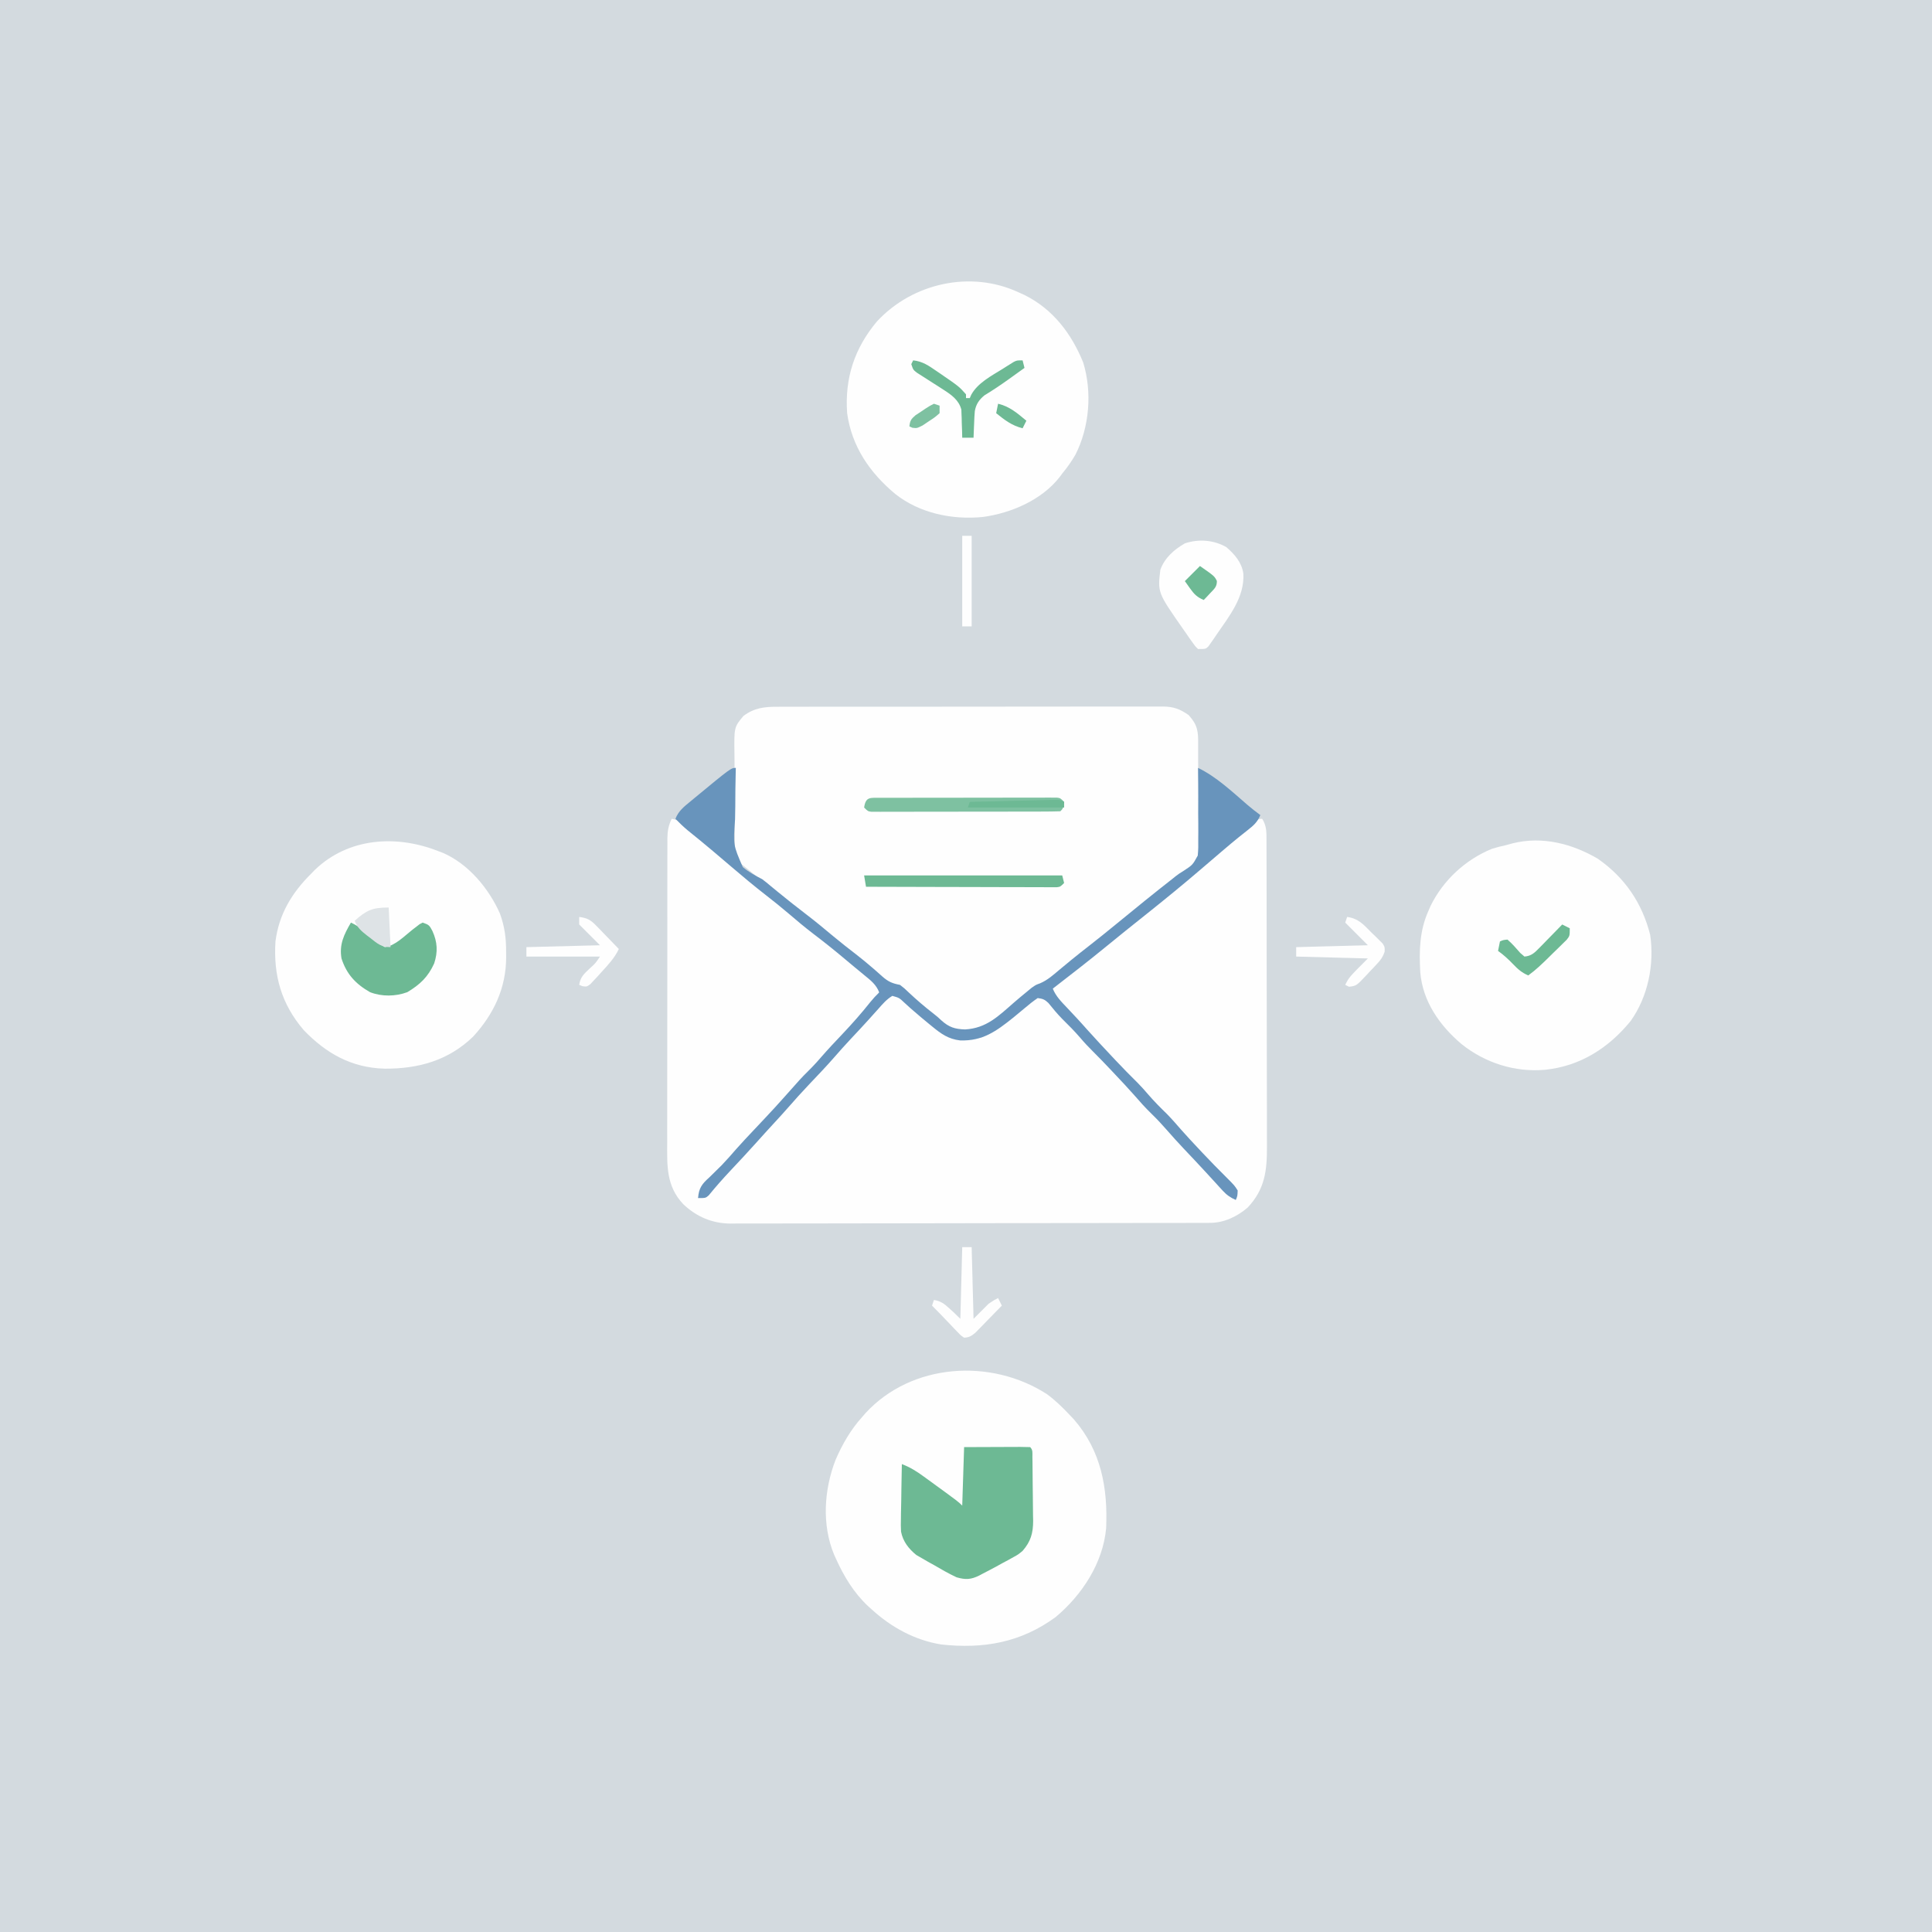
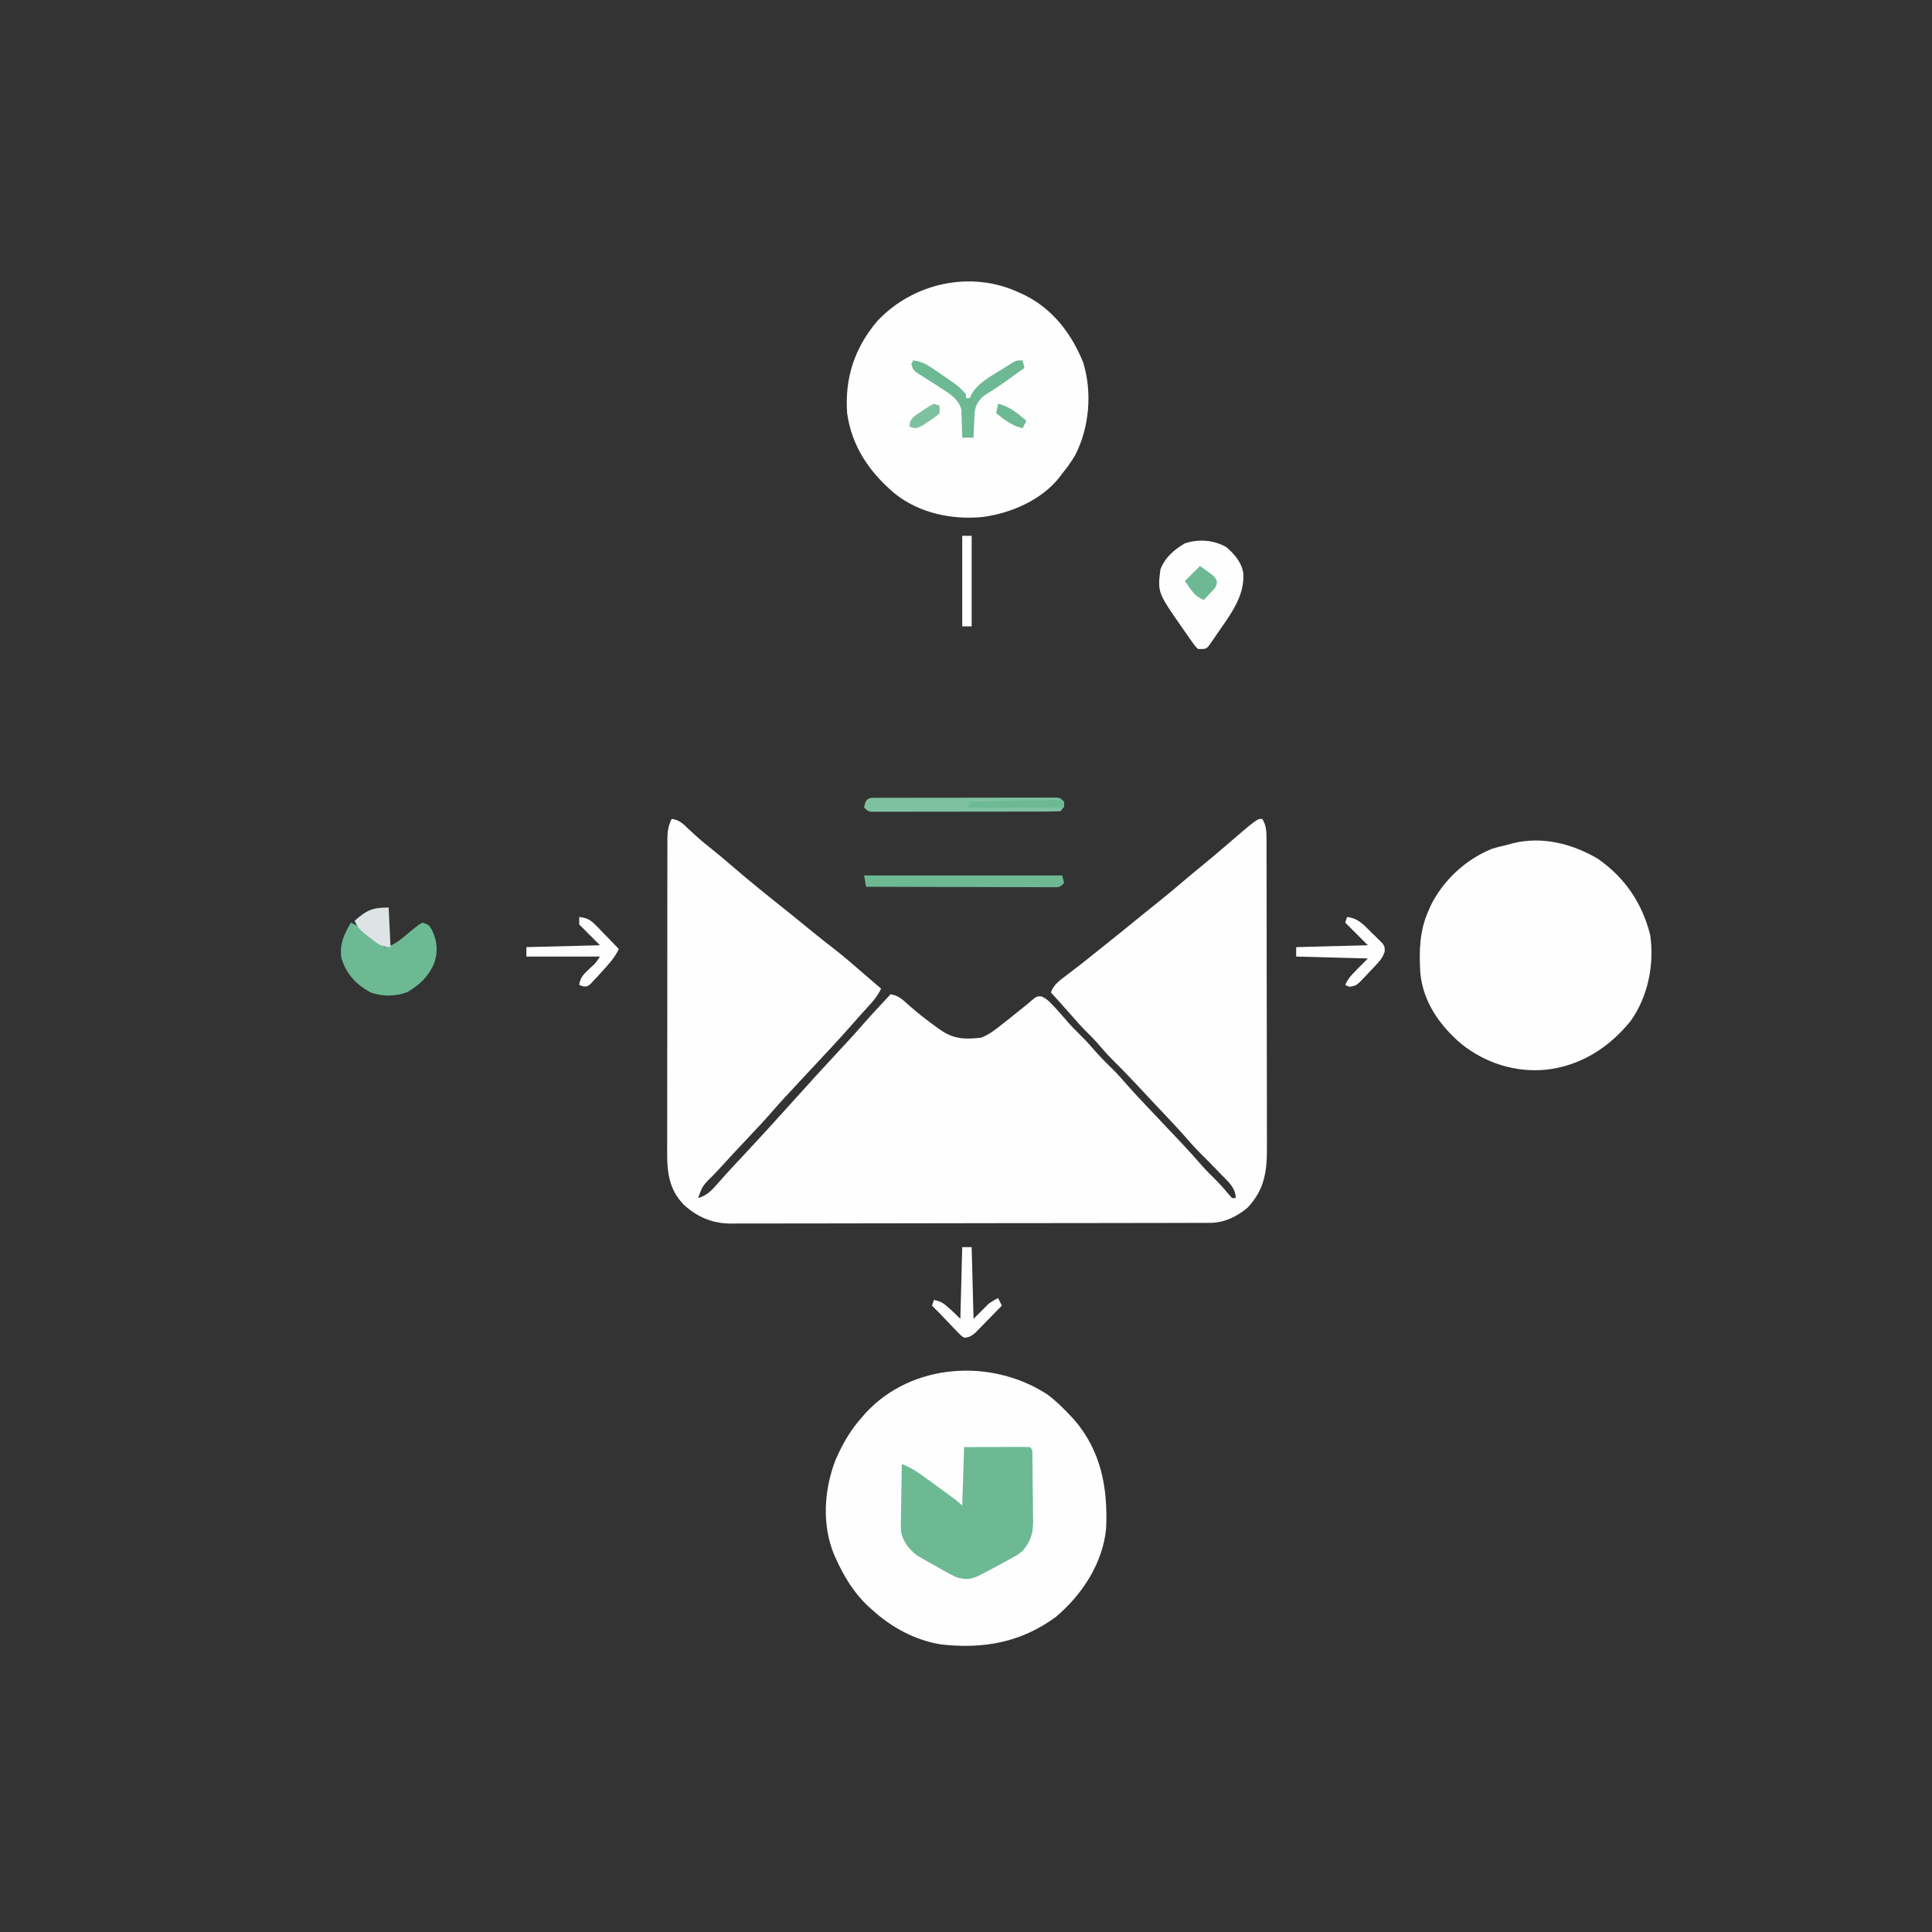
<svg xmlns="http://www.w3.org/2000/svg" version="1.1" width="1024" height="1024">
  <rect width="100%" height="100%" fill="#333333" stroke="none" />
-   <path d="M0 0 C337.92 0 675.84 0 1024 0 C1024 337.92 1024 675.84 1024 1024 C686.08 1024 348.16 1024 0 1024 C0 686.08 0 348.16 0 0 Z " fill="#D3DADF" transform="translate(0,0)" />
  <path d="M0 0 C4.139 0.529 6.175 2.746 9.125 5.562 C12.584 8.809 16.079 11.944 19.812 14.875 C23.845 18.044 27.747 21.333 31.625 24.688 C41.638 33.333 51.964 41.596 62.309 49.84 C66.619 53.3 70.898 56.799 75.183 60.291 C78.63 63.095 82.091 65.868 85.625 68.562 C91.36 72.974 96.785 77.76 102.255 82.493 C105.162 85.004 108.081 87.502 111 90 C109.356 93.467 107.428 95.923 104.812 98.75 C102.049 101.764 99.299 104.78 96.625 107.875 C89.054 116.554 81.141 124.932 73.279 133.346 C69.365 137.535 65.457 141.73 61.562 145.938 C61.103 146.432 60.644 146.927 60.17 147.437 C57.611 150.207 55.108 153.016 52.637 155.863 C48.948 160.095 45.115 164.179 41.25 168.25 C35.551 174.276 29.904 180.342 24.332 186.484 C22.71 188.235 21.031 189.934 19.312 191.59 C17.268 193.72 16.198 195.101 15.188 197.812 C14.6 199.39 14.6 199.39 14 201 C18.579 199.588 20.807 197.386 23.938 193.812 C24.904 192.724 25.871 191.637 26.84 190.551 C27.35 189.974 27.86 189.397 28.386 188.803 C31.205 185.653 34.107 182.581 37 179.5 C46.108 169.763 55.099 159.926 64 150 C72.266 140.782 80.608 131.636 89.048 122.577 C93.472 117.828 97.863 113.069 102.102 108.152 C106.635 103.013 111.338 98.022 116 93 C120.265 93.5 122.812 96.19 125.875 98.938 C130.641 103.099 135.523 106.968 140.688 110.625 C141.287 111.05 141.887 111.476 142.505 111.914 C149.488 116.81 155.669 116.958 164 116 C168.244 114.336 171.468 111.852 175 109 C176.29 107.989 177.58 106.978 178.871 105.969 C181.506 103.893 184.119 101.795 186.715 99.672 C187.29 99.207 187.864 98.742 188.457 98.264 C189.723 97.227 190.961 96.157 192.191 95.078 C194 94 194 94 196.043 94.121 C198.312 95.14 199.596 96.264 201.312 98.062 C202.221 99.01 202.221 99.01 203.148 99.977 C205.545 102.596 207.867 105.275 210.184 107.965 C212.052 110.059 214 112.031 216 114 C218.579 116.54 221.022 119.125 223.375 121.875 C226.836 125.904 230.571 129.609 234.375 133.312 C237.086 136.088 239.616 138.973 242.157 141.903 C245.166 145.327 248.302 148.629 251.438 151.938 C252.121 152.662 252.805 153.386 253.51 154.133 C255.672 156.423 257.836 158.712 260 161 C262.856 164.019 265.71 167.04 268.562 170.062 C269.204 170.74 269.846 171.417 270.508 172.115 C274.25 176.08 277.874 180.126 281.448 184.243 C283.24 186.272 285.116 188.183 287.062 190.062 C289.656 192.605 292.061 195.201 294.375 198 C295.241 198.99 296.108 199.98 297 201 C297.66 201 298.32 201 299 201 C298.763 195.384 295.082 192.416 291.375 188.625 C290.77 187.991 290.166 187.357 289.543 186.703 C286.568 183.594 283.541 180.544 280.477 177.523 C277.41 174.472 274.568 171.269 271.742 167.996 C268.93 164.774 265.997 161.671 263.062 158.562 C262.425 157.885 261.787 157.208 261.131 156.51 C259.782 155.077 258.432 153.644 257.082 152.211 C254.968 149.966 252.858 147.716 250.75 145.465 C249.354 143.977 247.958 142.488 246.562 141 C245.606 139.978 245.606 139.978 244.631 138.936 C240.775 134.831 236.845 130.817 232.832 126.865 C230.336 124.324 228.036 121.633 225.715 118.934 C224.04 117.045 222.301 115.268 220.5 113.5 C217.477 110.524 214.68 107.41 211.91 104.199 C208.333 100.08 204.658 96.048 201 92 C202.548 87.64 205.939 85.426 209.5 82.75 C210.783 81.765 212.065 80.779 213.348 79.793 C214.29 79.074 214.29 79.074 215.25 78.341 C217.505 76.613 219.724 74.843 221.938 73.062 C224.81 70.757 227.684 68.453 230.562 66.156 C237.23 60.834 243.874 55.487 250.465 50.07 C252.918 48.067 255.393 46.093 257.875 44.125 C262.363 40.547 266.744 36.854 271.115 33.135 C274.524 30.237 277.963 27.383 281.438 24.562 C285.707 21.089 289.894 17.531 294.062 13.938 C310.263 0 310.263 0 313 0 C315.353 3.674 315.286 7.216 315.267 11.437 C315.272 12.189 315.276 12.941 315.281 13.715 C315.294 16.236 315.292 18.757 315.291 21.278 C315.297 23.085 315.303 24.892 315.311 26.699 C315.329 31.61 315.333 36.522 315.335 41.433 C315.336 44.503 315.34 47.574 315.346 50.644 C315.364 61.36 315.372 72.077 315.371 82.793 C315.369 92.772 315.39 102.751 315.422 112.73 C315.448 121.304 315.459 129.877 315.458 138.451 C315.457 143.568 315.463 148.686 315.484 153.804 C315.503 158.622 315.504 163.44 315.489 168.258 C315.487 170.021 315.492 171.784 315.504 173.547 C315.586 186.407 314.452 196.31 305.293 206.02 C299.795 210.768 292.797 214.118 285.486 214.134 C284.556 214.139 283.625 214.143 282.666 214.148 C281.642 214.148 280.618 214.147 279.563 214.147 C278.477 214.151 277.39 214.155 276.271 214.158 C272.611 214.169 268.952 214.173 265.292 214.177 C262.676 214.183 260.06 214.19 257.443 214.197 C249.578 214.217 241.713 214.227 233.847 214.236 C230.143 214.24 226.438 214.245 222.733 214.251 C210.416 214.268 198.099 214.282 185.782 214.289 C182.586 214.291 179.39 214.293 176.193 214.295 C175.399 214.296 174.604 214.296 173.786 214.297 C160.921 214.305 148.055 214.33 135.19 214.363 C121.979 214.396 108.768 214.414 95.557 214.417 C88.14 214.419 80.724 214.428 73.307 214.453 C66.329 214.477 59.351 214.481 52.372 214.471 C49.812 214.47 47.252 214.477 44.692 214.49 C41.194 214.508 37.697 214.501 34.198 214.488 C33.188 214.499 32.177 214.51 31.136 214.521 C21.49 214.434 13.255 210.961 6.184 204.285 C-2.998 194.606 -2.431 183.704 -2.372 171.167 C-2.375 169.361 -2.378 167.555 -2.383 165.749 C-2.393 160.865 -2.383 155.981 -2.37 151.097 C-2.359 145.98 -2.363 140.863 -2.365 135.745 C-2.366 127.158 -2.355 118.57 -2.336 109.982 C-2.315 100.055 -2.312 90.127 -2.318 80.199 C-2.323 70.641 -2.318 61.083 -2.307 51.525 C-2.302 47.46 -2.301 43.395 -2.303 39.33 C-2.305 34.546 -2.297 29.762 -2.281 24.979 C-2.277 23.223 -2.276 21.468 -2.279 19.712 C-2.282 17.317 -2.273 14.921 -2.261 12.526 C-2.264 11.831 -2.268 11.136 -2.272 10.419 C-2.237 6.511 -1.708 3.524 0 0 Z " fill="#FEFEFE" transform="translate(356,434)" />
-   <path d="M0 0 C0.899 -0.005 1.799 -0.011 2.726 -0.016 C5.728 -0.031 8.73 -0.023 11.732 -0.016 C13.889 -0.022 16.046 -0.029 18.204 -0.037 C24.055 -0.055 29.906 -0.054 35.757 -0.048 C40.643 -0.045 45.529 -0.051 50.414 -0.057 C61.94 -0.071 73.465 -0.07 84.991 -0.058 C96.881 -0.047 108.77 -0.061 120.66 -0.088 C130.871 -0.11 141.081 -0.117 151.292 -0.111 C157.389 -0.107 163.487 -0.11 169.584 -0.127 C175.317 -0.142 181.049 -0.138 186.781 -0.12 C188.884 -0.116 190.987 -0.119 193.09 -0.13 C195.963 -0.143 198.834 -0.131 201.707 -0.114 C202.537 -0.123 203.368 -0.133 204.224 -0.143 C209.895 -0.071 213.176 1.146 217.853 4.388 C222.62 9.656 222.975 12.967 222.892 19.884 C222.841 26.877 222.89 33.857 223.059 40.849 C223.151 45.26 223.177 49.67 223.195 54.082 C223.217 56.344 223.265 58.606 223.337 60.867 C223.938 80.804 223.938 80.804 218.832 86.237 C215.966 88.704 212.902 90.62 209.577 92.406 C206.963 93.895 204.755 95.808 202.478 97.763 C197.373 101.964 192.246 106.138 187.112 110.305 C183.66 113.107 180.209 115.912 176.763 118.724 C169.805 124.398 162.823 130.034 155.742 135.554 C151.409 138.933 147.155 142.401 142.939 145.927 C140.853 147.388 140.853 147.388 138.963 147.782 C135.595 148.749 133.302 151.171 130.728 153.45 C129.566 154.454 128.403 155.456 127.24 156.458 C126.38 157.203 126.38 157.203 125.503 157.963 C108.686 172.486 108.686 172.486 96.068 172.009 C90.28 170.891 87.051 167.312 82.853 163.388 C80.091 161.08 77.283 158.83 74.478 156.575 C73.116 155.465 71.754 154.354 70.392 153.243 C69.213 152.291 68.033 151.339 66.853 150.388 C66.119 149.786 65.384 149.184 64.627 148.563 C62.937 147.281 62.937 147.281 60.986 147.017 C57.613 146.022 55.312 143.614 52.728 141.325 C51.564 140.316 50.398 139.309 49.232 138.302 C48.372 137.556 48.372 137.556 47.494 136.795 C43.706 133.547 39.766 130.483 35.853 127.388 C34.29 126.139 32.728 124.889 31.166 123.638 C30.342 122.979 29.518 122.32 28.67 121.642 C26.572 119.963 24.476 118.283 22.381 116.603 C15.689 111.238 8.975 105.906 2.218 100.623 C-3.214 96.362 -8.567 92.004 -13.906 87.626 C-14.546 87.103 -15.186 86.579 -15.846 86.04 C-16.694 85.344 -16.694 85.344 -17.56 84.634 C-19.033 83.477 -20.588 82.427 -22.147 81.388 C-22.548 78.544 -22.548 78.544 -22.583 74.862 C-22.593 74.192 -22.603 73.521 -22.613 72.831 C-22.642 70.607 -22.647 68.385 -22.651 66.161 C-22.66 64.614 -22.67 63.066 -22.681 61.519 C-22.699 58.269 -22.704 55.019 -22.703 51.769 C-22.702 47.619 -22.743 43.471 -22.795 39.322 C-22.828 36.122 -22.834 32.922 -22.833 29.722 C-22.836 28.193 -22.85 26.664 -22.873 25.136 C-23.071 10.808 -23.071 10.808 -18.119 4.867 C-12.353 0.541 -6.969 -0.05 0 0 Z " fill="#FEFEFE" transform="translate(412.147,374.612)" />
  <path d="M0 0 C4.423 3.26 8.239 7.008 12 11 C12.737 11.78 13.475 12.56 14.234 13.363 C28.652 29.988 32.225 49.683 31.27 71.072 C29.571 89.523 18.439 106.432 4.492 118.098 C-14.014 131.635 -33.8 135.064 -56.18 132.598 C-70.141 130.34 -82.634 123.499 -93 114 C-93.632 113.437 -94.263 112.873 -94.914 112.293 C-102.481 105.176 -107.774 96.419 -112 87 C-112.298 86.345 -112.596 85.69 -112.902 85.016 C-119.487 69.16 -118.258 50.575 -112.138 34.775 C-108.531 26.441 -104.114 18.754 -98 12 C-97.432 11.34 -96.863 10.68 -96.277 10 C-71.773 -16.638 -29.634 -19.23 0 0 Z " fill="#FEFEFE" transform="translate(555,739)" />
  <path d="M0 0 C0.989 0.446 1.977 0.892 2.996 1.352 C18.061 8.832 27.908 21.822 34.125 37.148 C38.949 52.871 37.421 71.418 30 86 C27.924 89.595 25.641 92.803 23 96 C22.529 96.63 22.059 97.261 21.574 97.91 C12.132 110.013 -4.119 116.974 -19 119 C-35.191 120.627 -52.556 117.088 -65.527 106.787 C-79.015 95.525 -88.533 81.703 -91 64 C-92.322 45.474 -87.134 29.573 -75.172 15.34 C-56.258 -5.037 -25.389 -11.892 0 0 Z " fill="#FEFEFE" transform="translate(540,155)" />
  <path d="M0 0 C14.249 9.953 23.401 23.398 27.684 40.258 C30 55.873 26.572 73.047 17.312 86 C5.714 100.231 -9.381 109.896 -27.938 111.812 C-43.967 113.27 -59.84 108.19 -72.352 98.148 C-83.831 88.411 -92.814 75.692 -94.156 60.304 C-94.8 49.001 -94.603 38.313 -89.938 27.812 C-89.537 26.887 -89.136 25.961 -88.723 25.008 C-82.06 11.374 -70.169 0.367 -56.105 -5.336 C-53.721 -6.076 -51.377 -6.66 -48.938 -7.188 C-47.685 -7.529 -46.432 -7.871 -45.141 -8.223 C-29.525 -12.107 -13.633 -8.028 0 0 Z " fill="#FEFEFE" transform="translate(846.938,455.188)" />
-   <path d="M0 0 C0.924 0.349 1.849 0.699 2.801 1.059 C16.342 6.955 27.068 19.923 32.957 33.129 C35.535 40.226 36.318 46.443 36.25 53.938 C36.262 55.201 36.262 55.201 36.273 56.49 C36.223 72.726 29.671 86.575 18.754 98.441 C5.71 111.1 -10.35 115.533 -28.136 115.42 C-45.595 114.932 -58.965 107.494 -71 95 C-82.884 81.135 -87.136 65.993 -86 48 C-84.17 33.526 -77.256 22.13 -67 12 C-66.386 11.364 -65.773 10.729 -65.141 10.074 C-47.349 -7.071 -21.954 -8.595 0 0 Z " fill="#FEFEFE" transform="translate(232,451)" />
-   <path d="M0 0 C-0.016 0.592 -0.033 1.183 -0.05 1.793 C-0.208 7.991 -0.273 14.186 -0.287 20.386 C-0.304 22.694 -0.344 25.003 -0.408 27.311 C-1.417 40.79 -1.417 40.79 3.702 52.573 C6.856 55.25 10.344 57.09 14 59 C15.471 60.113 16.915 61.264 18.312 62.469 C18.926 62.972 19.539 63.475 20.171 63.993 C20.775 64.49 21.378 64.988 22 65.5 C26.858 69.477 31.752 73.388 36.75 77.188 C41.925 81.134 46.928 85.246 51.906 89.438 C55.76 92.657 59.729 95.727 63.699 98.802 C66.732 101.167 69.701 103.578 72.602 106.105 C73.183 106.611 73.764 107.116 74.364 107.637 C75.466 108.603 76.563 109.577 77.65 110.56 C80.797 113.316 82.96 114.251 87 115 C89.324 116.785 89.324 116.785 91.688 119.062 C95.862 122.971 100.121 126.637 104.645 130.137 C107 132 107 132 108.949 133.832 C113.008 137.465 116.022 138.436 121.5 138.625 C132.846 137.987 139.176 131.558 147.401 124.385 C149.736 122.363 152.108 120.391 154.5 118.438 C155.629 117.507 155.629 117.507 156.781 116.559 C159 115 159 115 161.316 114.156 C165.242 112.465 168.183 109.798 171.438 107.062 C172.866 105.881 174.296 104.7 175.727 103.52 C176.442 102.927 177.158 102.335 177.896 101.725 C180.996 99.184 184.15 96.714 187.312 94.25 C192.272 90.374 197.173 86.436 202.035 82.438 C211.814 74.398 221.648 66.431 231.621 58.633 C232.115 58.234 232.61 57.835 233.119 57.424 C235 56 235 56 237.26 54.613 C242.116 51.434 242.116 51.434 244.83 46.482 C245.136 43.488 245.169 40.607 245.098 37.598 C245.112 35.981 245.112 35.981 245.126 34.332 C245.147 30.907 245.106 27.487 245.062 24.062 C245.066 21.734 245.073 19.405 245.084 17.076 C245.103 11.383 245.071 5.692 245 0 C254.739 4.705 263.029 12.598 271.188 19.617 C273.411 21.501 275.644 23.289 278 25 C276.493 28.764 274.351 30.585 271.188 33.062 C270.197 33.851 269.207 34.64 268.188 35.453 C267.664 35.869 267.141 36.285 266.602 36.713 C263.923 38.865 261.306 41.088 258.688 43.312 C257.879 43.998 257.879 43.998 257.054 44.697 C253.578 47.648 250.117 50.616 246.66 53.59 C236.946 61.944 227.018 70.014 217 78 C206.676 86.229 206.676 86.229 196.438 94.562 C187.106 102.225 177.542 109.603 168 117 C169.651 121.092 172.572 123.979 175.562 127.125 C176.663 128.299 177.764 129.473 178.863 130.648 C179.403 131.223 179.943 131.798 180.499 132.39 C182.448 134.481 184.351 136.612 186.25 138.75 C190.454 143.438 194.751 148.036 199.062 152.625 C199.723 153.33 200.384 154.035 201.065 154.761 C205.033 158.973 209.07 163.1 213.193 167.16 C215.024 169.024 216.739 170.954 218.438 172.938 C221.641 176.666 225.067 180.109 228.594 183.531 C231.218 186.224 233.667 189.034 236.131 191.873 C239.178 195.341 242.337 198.701 245.5 202.062 C246.125 202.731 246.75 203.399 247.395 204.088 C251.515 208.477 255.729 212.758 260 217 C264.38 221.397 264.38 221.397 266 224 C265.875 226.938 265.875 226.938 265 229 C262.135 227.711 260.187 226.405 258.074 224.086 C257.532 223.498 256.99 222.909 256.432 222.303 C255.856 221.667 255.281 221.031 254.688 220.375 C253.44 219.017 252.193 217.659 250.945 216.301 C249.977 215.242 249.977 215.242 248.989 214.163 C245.113 209.948 241.171 205.795 237.239 201.632 C234.209 198.41 231.24 195.15 228.34 191.809 C225.829 188.919 223.249 186.167 220.5 183.5 C217.103 180.205 213.999 176.73 210.9 173.159 C207.685 169.506 204.342 165.975 201 162.438 C199.991 161.363 199.991 161.363 198.961 160.268 C195.758 156.87 192.529 153.509 189.215 150.219 C186.891 147.911 184.674 145.569 182.562 143.062 C179.528 139.54 176.306 136.278 172.984 133.027 C170.362 130.348 167.993 127.484 165.641 124.566 C163.708 122.722 162.632 122.331 160 122 C157.516 123.708 155.331 125.414 153.062 127.375 C151.729 128.487 150.393 129.595 149.055 130.699 C148.381 131.255 147.708 131.811 147.015 132.384 C138.008 139.608 130.831 144.802 118.949 144.457 C112.631 143.726 108.828 140.968 104 137 C103.461 136.561 102.921 136.122 102.366 135.669 C99.555 133.37 96.78 131.035 94.043 128.648 C93.541 128.215 93.038 127.782 92.521 127.335 C91.471 126.414 90.439 125.473 89.42 124.517 C86.592 121.85 86.592 121.85 82.965 120.832 C79.968 122.614 77.836 125.093 75.562 127.688 C74.498 128.873 73.433 130.058 72.367 131.242 C71.816 131.859 71.266 132.476 70.698 133.112 C67.396 136.783 64.004 140.372 60.629 143.977 C57.904 146.904 55.234 149.866 52.613 152.887 C48.21 157.946 43.582 162.785 38.961 167.645 C35.085 171.738 31.306 175.893 27.612 180.151 C25.329 182.77 22.981 185.321 20.625 187.875 C17.288 191.499 13.97 195.138 10.688 198.812 C6.233 203.78 1.678 208.651 -2.895 213.509 C-6.866 217.739 -10.688 222.058 -14.352 226.559 C-16 228 -16 228 -20 228 C-19.625 222.627 -17.847 220.428 -14 217 C-12.533 215.571 -11.075 214.133 -9.625 212.688 C-8.562 211.641 -8.562 211.641 -7.477 210.574 C-4.834 207.827 -2.346 204.976 0.153 202.099 C3.107 198.742 6.178 195.499 9.25 192.25 C20.674 180.127 20.674 180.127 31.75 167.688 C34.422 164.602 37.245 161.731 40.157 158.875 C41.938 157.063 43.602 155.196 45.258 153.27 C48.853 149.133 52.597 145.157 56.375 141.188 C61.588 135.677 66.561 130.091 71.266 124.137 C72.758 122.298 74.288 120.633 76 119 C74.445 114.871 71.45 112.576 68.125 109.875 C67.545 109.395 66.965 108.915 66.367 108.42 C65.165 107.426 63.961 106.434 62.755 105.445 C61.136 104.112 59.53 102.765 57.93 101.41 C52.372 96.72 46.713 92.214 40.924 87.818 C36.47 84.414 32.2 80.824 27.946 77.176 C24.043 73.844 20.052 70.648 16 67.5 C9.73 62.622 3.652 57.549 -2.382 52.384 C-5.123 50.039 -7.873 47.706 -10.625 45.375 C-11.16 44.921 -11.695 44.467 -12.246 44 C-16.666 40.26 -21.149 36.602 -25.66 32.973 C-27.901 31.084 -29.962 29.104 -32 27 C-30.444 22.895 -27.49 20.577 -24.188 17.875 C-23.617 17.401 -23.047 16.926 -22.459 16.438 C-2.553 0 -2.553 0 0 0 Z " fill="#6894BC" transform="translate(390,407)" />
  <path d="M0 0 C4.966 -0.023 9.932 -0.043 14.899 -0.055 C16.589 -0.06 18.28 -0.067 19.971 -0.075 C22.396 -0.088 24.821 -0.093 27.246 -0.098 C28.387 -0.105 28.387 -0.105 29.55 -0.113 C31.367 -0.113 33.184 -0.062 35 0 C36.552 1.552 36.158 3.049 36.193 5.209 C36.209 6.104 36.225 6.999 36.242 7.922 C36.286 12.044 36.327 16.167 36.35 20.289 C36.367 22.459 36.394 24.629 36.432 26.798 C36.487 29.929 36.509 33.06 36.523 36.191 C36.546 37.153 36.569 38.115 36.592 39.106 C36.572 45.631 35.32 50.017 31 55 C28.616 56.962 28.616 56.962 26.164 58.301 C24.814 59.054 24.814 59.054 23.438 59.822 C22.509 60.314 21.581 60.806 20.625 61.312 C19.705 61.824 18.784 62.335 17.836 62.861 C15.244 64.285 12.632 65.653 10 67 C9.347 67.349 8.695 67.697 8.022 68.056 C3.567 70.251 0.748 70.364 -4 69 C-8.179 67.036 -12.143 64.771 -16.125 62.438 C-17.196 61.841 -18.267 61.245 -19.371 60.631 C-20.924 59.729 -20.924 59.729 -22.508 58.809 C-23.443 58.27 -24.377 57.732 -25.34 57.177 C-29.382 53.869 -32.403 50.051 -33.425 44.825 C-33.574 42.501 -33.564 40.234 -33.488 37.906 C-33.481 37.074 -33.474 36.242 -33.467 35.385 C-33.439 32.755 -33.376 30.129 -33.312 27.5 C-33.287 25.706 -33.265 23.911 -33.244 22.117 C-33.189 17.744 -33.103 13.372 -33 9 C-28.668 10.637 -25.154 12.834 -21.438 15.562 C-20.833 16.001 -20.228 16.439 -19.605 16.89 C-3.143 28.857 -3.143 28.857 -1 31 C-0.67 20.77 -0.34 10.54 0 0 Z " fill="#6DB994" transform="translate(511,767)" />
  <path d="M0 0 C4.387 3.789 8.158 8.105 9 14 C9.748 26.44 1.537 36.54 -5.25 46.438 C-5.757 47.19 -6.264 47.942 -6.786 48.717 C-7.274 49.407 -7.763 50.097 -8.266 50.809 C-8.696 51.425 -9.127 52.042 -9.571 52.677 C-11 54 -11 54 -15 54 C-16.552 52.506 -16.552 52.506 -18.023 50.414 C-18.839 49.271 -18.839 49.271 -19.671 48.106 C-20.233 47.287 -20.796 46.468 -21.375 45.625 C-21.953 44.803 -22.531 43.981 -23.126 43.135 C-36.422 24.069 -36.422 24.069 -35 12 C-32.687 5.667 -27.752 1.305 -22 -2 C-14.721 -4.451 -6.58 -3.816 0 0 Z " fill="#FEFEFE" transform="translate(650,290)" />
  <path d="M0 0 C2.765 1.283 4.978 2.677 7.277 4.672 C8.172 5.42 8.172 5.42 9.084 6.184 C10.325 7.232 11.557 8.293 12.779 9.363 C14.473 10.763 16.055 11.979 18 13 C23.406 12.306 28.432 7.034 32.648 3.725 C33.293 3.234 33.938 2.744 34.602 2.238 C35.182 1.785 35.763 1.332 36.362 0.865 C36.902 0.579 37.443 0.294 38 0 C41.365 1.122 41.621 1.455 43.188 4.438 C45.852 10.232 46.138 15.587 44.117 21.648 C40.848 28.859 36.561 32.863 29.875 36.875 C23.63 39.191 16.291 39.296 10.113 36.863 C2.578 32.572 -2.297 27.394 -5 19 C-6.26 11.581 -3.702 6.333 0 0 Z " fill="#6DB994" transform="translate(186,489)" />
  <path d="M0 0 C0.947 0 1.894 0.001 2.87 0.001 C3.862 -0.002 4.853 -0.005 5.875 -0.009 C9.172 -0.018 12.468 -0.02 15.765 -0.021 C18.045 -0.025 20.326 -0.028 22.607 -0.031 C27.394 -0.037 32.182 -0.039 36.969 -0.039 C43.118 -0.039 49.266 -0.052 55.415 -0.069 C60.127 -0.081 64.839 -0.083 69.551 -0.082 C71.819 -0.083 74.086 -0.088 76.354 -0.095 C79.519 -0.105 82.685 -0.102 85.85 -0.096 C87.268 -0.105 87.268 -0.105 88.714 -0.113 C89.574 -0.109 90.433 -0.105 91.319 -0.101 C92.068 -0.101 92.817 -0.102 93.588 -0.102 C95.425 0.147 95.425 0.147 97.425 2.147 C96.889 5.682 96.889 5.682 95.425 7.147 C92.269 7.253 89.136 7.293 85.98 7.292 C84.492 7.297 84.492 7.297 82.974 7.302 C79.678 7.312 76.381 7.314 73.085 7.315 C70.804 7.318 68.524 7.321 66.243 7.325 C61.455 7.331 56.668 7.333 51.88 7.332 C45.732 7.332 39.583 7.345 33.435 7.363 C28.722 7.374 24.01 7.376 19.298 7.375 C17.031 7.377 14.763 7.381 12.496 7.389 C9.33 7.398 6.165 7.396 2.999 7.39 C2.054 7.395 1.109 7.401 0.136 7.407 C-0.724 7.402 -1.584 7.398 -2.469 7.394 C-3.593 7.395 -3.593 7.395 -4.739 7.396 C-6.575 7.147 -6.575 7.147 -8.575 5.147 C-7.698 -0.646 -5.497 0.027 0 0 Z " fill="#7EC1A1" transform="translate(466.575,422.853)" />
  <path d="M0 0 C34.65 0 69.3 0 105 0 C105.495 1.98 105.495 1.98 106 4 C104 6 104 6 102.145 6.246 C101.009 6.243 101.009 6.243 99.849 6.241 C98.98 6.243 98.11 6.246 97.215 6.249 C96.259 6.242 95.303 6.234 94.318 6.227 C93.313 6.227 92.308 6.228 91.273 6.228 C87.94 6.227 84.607 6.211 81.273 6.195 C78.967 6.192 76.661 6.189 74.354 6.187 C68.275 6.179 62.195 6.159 56.116 6.137 C49.916 6.117 43.716 6.108 37.516 6.098 C25.344 6.076 13.172 6.042 1 6 C0.67 4.02 0.34 2.04 0 0 Z " fill="#6DB994" transform="translate(458,464)" />
  <path d="M0 0 C4.983 0.514 8.292 2.861 12.312 5.625 C12.974 6.074 13.635 6.522 14.317 6.984 C24.325 13.867 24.325 13.867 28 18 C28 18.66 28 19.32 28 20 C28.66 20 29.32 20 30 20 C30.266 19.4 30.532 18.8 30.806 18.182 C34.174 12.027 41.438 8.214 47.25 4.625 C47.956 4.175 48.663 3.725 49.391 3.262 C50.071 2.838 50.752 2.414 51.453 1.977 C52.063 1.596 52.673 1.215 53.302 0.823 C55 0 55 0 58 0 C58.495 1.98 58.495 1.98 59 4 C56.856 5.544 54.71 7.085 52.562 8.625 C51.926 9.083 51.289 9.541 50.634 10.012 C46.437 13.017 42.185 15.875 37.77 18.551 C34.945 20.864 33.3 23.251 32.674 26.902 C32.484 29.041 32.38 31.166 32.312 33.312 C32.278 34.053 32.244 34.794 32.209 35.557 C32.127 37.371 32.062 39.185 32 41 C30.02 41 28.04 41 26 41 C25.974 39.831 25.948 38.662 25.922 37.457 C25.866 35.909 25.808 34.361 25.75 32.812 C25.736 32.044 25.722 31.275 25.707 30.482 C25.659 29.356 25.659 29.356 25.609 28.207 C25.588 27.521 25.567 26.835 25.546 26.128 C24.251 21.081 20.257 18.225 16.051 15.555 C15.121 14.953 14.191 14.351 13.232 13.73 C12.269 13.118 11.305 12.506 10.312 11.875 C8.387 10.651 6.466 9.419 4.551 8.18 C3.702 7.641 2.853 7.102 1.978 6.546 C0 5 0 5 -1 2 C-0.67 1.34 -0.34 0.68 0 0 Z " fill="#6DB994" transform="translate(484,191)" />
  <path d="M0 0 C4.172 0.51 6.08 1.595 8.988 4.598 C9.694 5.316 10.4 6.035 11.127 6.775 C11.848 7.53 12.569 8.285 13.312 9.062 C14.053 9.821 14.794 10.58 15.557 11.361 C17.38 13.232 19.194 15.112 21 17 C18.719 21.725 15.539 25.157 12 29 C11.308 29.77 10.616 30.539 9.902 31.332 C9.213 32.068 8.523 32.804 7.812 33.562 C7.18 34.244 6.547 34.926 5.895 35.629 C4 37 4 37 1.762 36.715 C1.18 36.479 0.599 36.243 0 36 C0.521 31.925 2.585 30.133 5.5 27.375 C8.667 24.497 8.667 24.497 11 21 C-1.87 21 -14.74 21 -28 21 C-28 19.35 -28 17.7 -28 16 C-15.13 15.67 -2.26 15.34 11 15 C7.37 11.37 3.74 7.74 0 4 C0 2.68 0 1.36 0 0 Z " fill="#FEFEFE" transform="translate(307,486)" />
  <path d="M0 0 C6.027 0.799 8.74 4.075 12.875 8.25 C13.576 8.919 14.278 9.588 15 10.277 C15.657 10.933 16.315 11.59 16.992 12.266 C17.594 12.861 18.196 13.457 18.816 14.071 C20 16 20 16 19.877 18.5 C18.93 21.199 17.922 22.653 15.98 24.734 C15.37 25.391 14.76 26.047 14.131 26.723 C13.49 27.392 12.848 28.061 12.188 28.75 C11.558 29.434 10.928 30.119 10.279 30.824 C4.91 36.515 4.91 36.515 1 37 C0.34 36.67 -0.32 36.34 -1 36 C1 32 1 32 11 22 C-1.54 21.67 -14.08 21.34 -27 21 C-27 19.35 -27 17.7 -27 16 C-14.46 15.67 -1.92 15.34 11 15 C7.04 11.04 3.08 7.08 -1 3 C-0.67 2.01 -0.34 1.02 0 0 Z " fill="#FEFEFE" transform="translate(714,486)" />
  <path d="M0 0 C1.65 0 3.3 0 5 0 C5.33 12.54 5.66 25.08 6 38 C8.64 35.36 11.28 32.72 14 30 C17 28 17 28 19 27 C19.66 28.32 20.32 29.64 21 31 C18.429 33.658 15.841 36.299 13.25 38.938 C12.52 39.692 11.791 40.447 11.039 41.225 C10.33 41.943 9.621 42.662 8.891 43.402 C7.917 44.4 7.917 44.4 6.923 45.418 C4.847 47.126 3.688 47.868 1 48 C-0.692 46.876 -0.692 46.876 -2.348 45.141 C-2.953 44.519 -3.558 43.898 -4.182 43.258 C-4.802 42.595 -5.423 41.933 -6.062 41.25 C-6.687 40.603 -7.312 39.956 -7.955 39.289 C-9.122 38.079 -10.283 36.863 -11.438 35.642 C-12.935 34.069 -14.458 32.529 -16 31 C-15.505 29.515 -15.505 29.515 -15 28 C-11.402 28.589 -9.542 29.999 -6.875 32.438 C-6.192 33.055 -5.509 33.672 -4.805 34.309 C-3.515 35.517 -2.249 36.751 -1 38 C-0.67 25.46 -0.34 12.92 0 0 Z " fill="#FEFEFE" transform="translate(510,661)" />
-   <path d="M0 0 C1.32 0.66 2.64 1.32 4 2 C4 6 4 6 2.411 8.059 C1.682 8.773 0.954 9.487 0.203 10.223 C-0.591 11.008 -1.385 11.794 -2.203 12.604 C-3.044 13.415 -3.884 14.226 -4.75 15.062 C-5.575 15.878 -6.4 16.693 -7.25 17.533 C-10.701 20.92 -14.068 24.171 -18 27 C-21.366 25.55 -23.48 23.705 -26 21.062 C-28.525 18.424 -31.022 16.12 -34 14 C-33.67 12.35 -33.34 10.7 -33 9 C-31.281 8.219 -31.281 8.219 -29 8 C-26.475 10.17 -24.416 12.596 -22.219 15.094 C-21.487 15.723 -20.754 16.352 -20 17 C-16.347 16.699 -14.602 14.955 -12.109 12.402 C-11.4 11.684 -10.691 10.965 -9.961 10.225 C-9.231 9.47 -8.502 8.715 -7.75 7.938 C-6.632 6.8 -6.632 6.8 -5.492 5.639 C-3.655 3.766 -1.824 1.886 0 0 Z " fill="#6DB994" transform="translate(828,490)" />
  <path d="M0 0 C0.33 6.93 0.66 13.86 1 21 C-3.903 21 -5.966 19.158 -9.625 16.25 C-10.21 15.807 -10.795 15.363 -11.398 14.906 C-14.398 12.567 -16.693 10.633 -18 7 C-11.742 1.469 -8.767 0 0 0 Z " fill="#DEE3E6" transform="translate(206,481)" />
  <path d="M0 0 C1.65 0 3.3 0 5 0 C5 15.84 5 31.68 5 48 C3.35 48 1.7 48 0 48 C0 32.16 0 16.32 0 0 Z " fill="#FEFEFE" transform="translate(510,284)" />
  <path d="M0 0 C7.683 5.366 7.683 5.366 8.969 7.938 C9.015 10.993 7.627 12.077 5.562 14.25 C4.904 14.956 4.245 15.663 3.566 16.391 C3.049 16.922 2.533 17.453 2 18 C-1.452 16.574 -3.101 14.903 -5.25 11.875 C-6.158 10.596 -7.065 9.317 -8 8 C-5.36 5.36 -2.72 2.72 0 0 Z " fill="#6DB994" transform="translate(636,300)" />
  <path d="M0 0 C0 0.99 0 1.98 0 3 C-16.83 3 -33.66 3 -51 3 C-50.67 2.01 -50.34 1.02 -50 0 C-43.201 -0.168 -36.402 -0.328 -29.602 -0.482 C-27.288 -0.536 -24.973 -0.591 -22.659 -0.648 C-19.338 -0.73 -16.017 -0.805 -12.695 -0.879 C-11.656 -0.906 -10.616 -0.933 -9.545 -0.961 C-8.584 -0.981 -7.623 -1.001 -6.633 -1.022 C-5.361 -1.052 -5.361 -1.052 -4.063 -1.082 C-2 -1 -2 -1 0 0 Z " fill="#6DB994" transform="translate(564,425)" />
  <path d="M0 0 C6.136 1.416 10.267 5.066 15 9 C14.34 10.32 13.68 11.64 13 13 C7.321 11.58 3.468 8.606 -1 5 C-0.67 3.35 -0.34 1.7 0 0 Z " fill="#6DB994" transform="translate(529,214)" />
  <path d="M0 0 C0.99 0.33 1.98 0.66 3 1 C3 2.32 3 3.64 3 5 C0.516 7.176 0.516 7.176 -2.75 9.312 C-3.817 10.031 -4.885 10.749 -5.984 11.488 C-9 13 -9 13 -11.391 12.73 C-11.922 12.489 -12.453 12.248 -13 12 C-12.675 8.999 -12.128 8.109 -9.785 6.113 C-8.887 5.519 -7.988 4.925 -7.062 4.312 C-6.167 3.711 -5.271 3.109 -4.348 2.488 C-2 1 -2 1 0 0 Z " fill="#7EC1A1" transform="translate(495,214)" />
</svg>